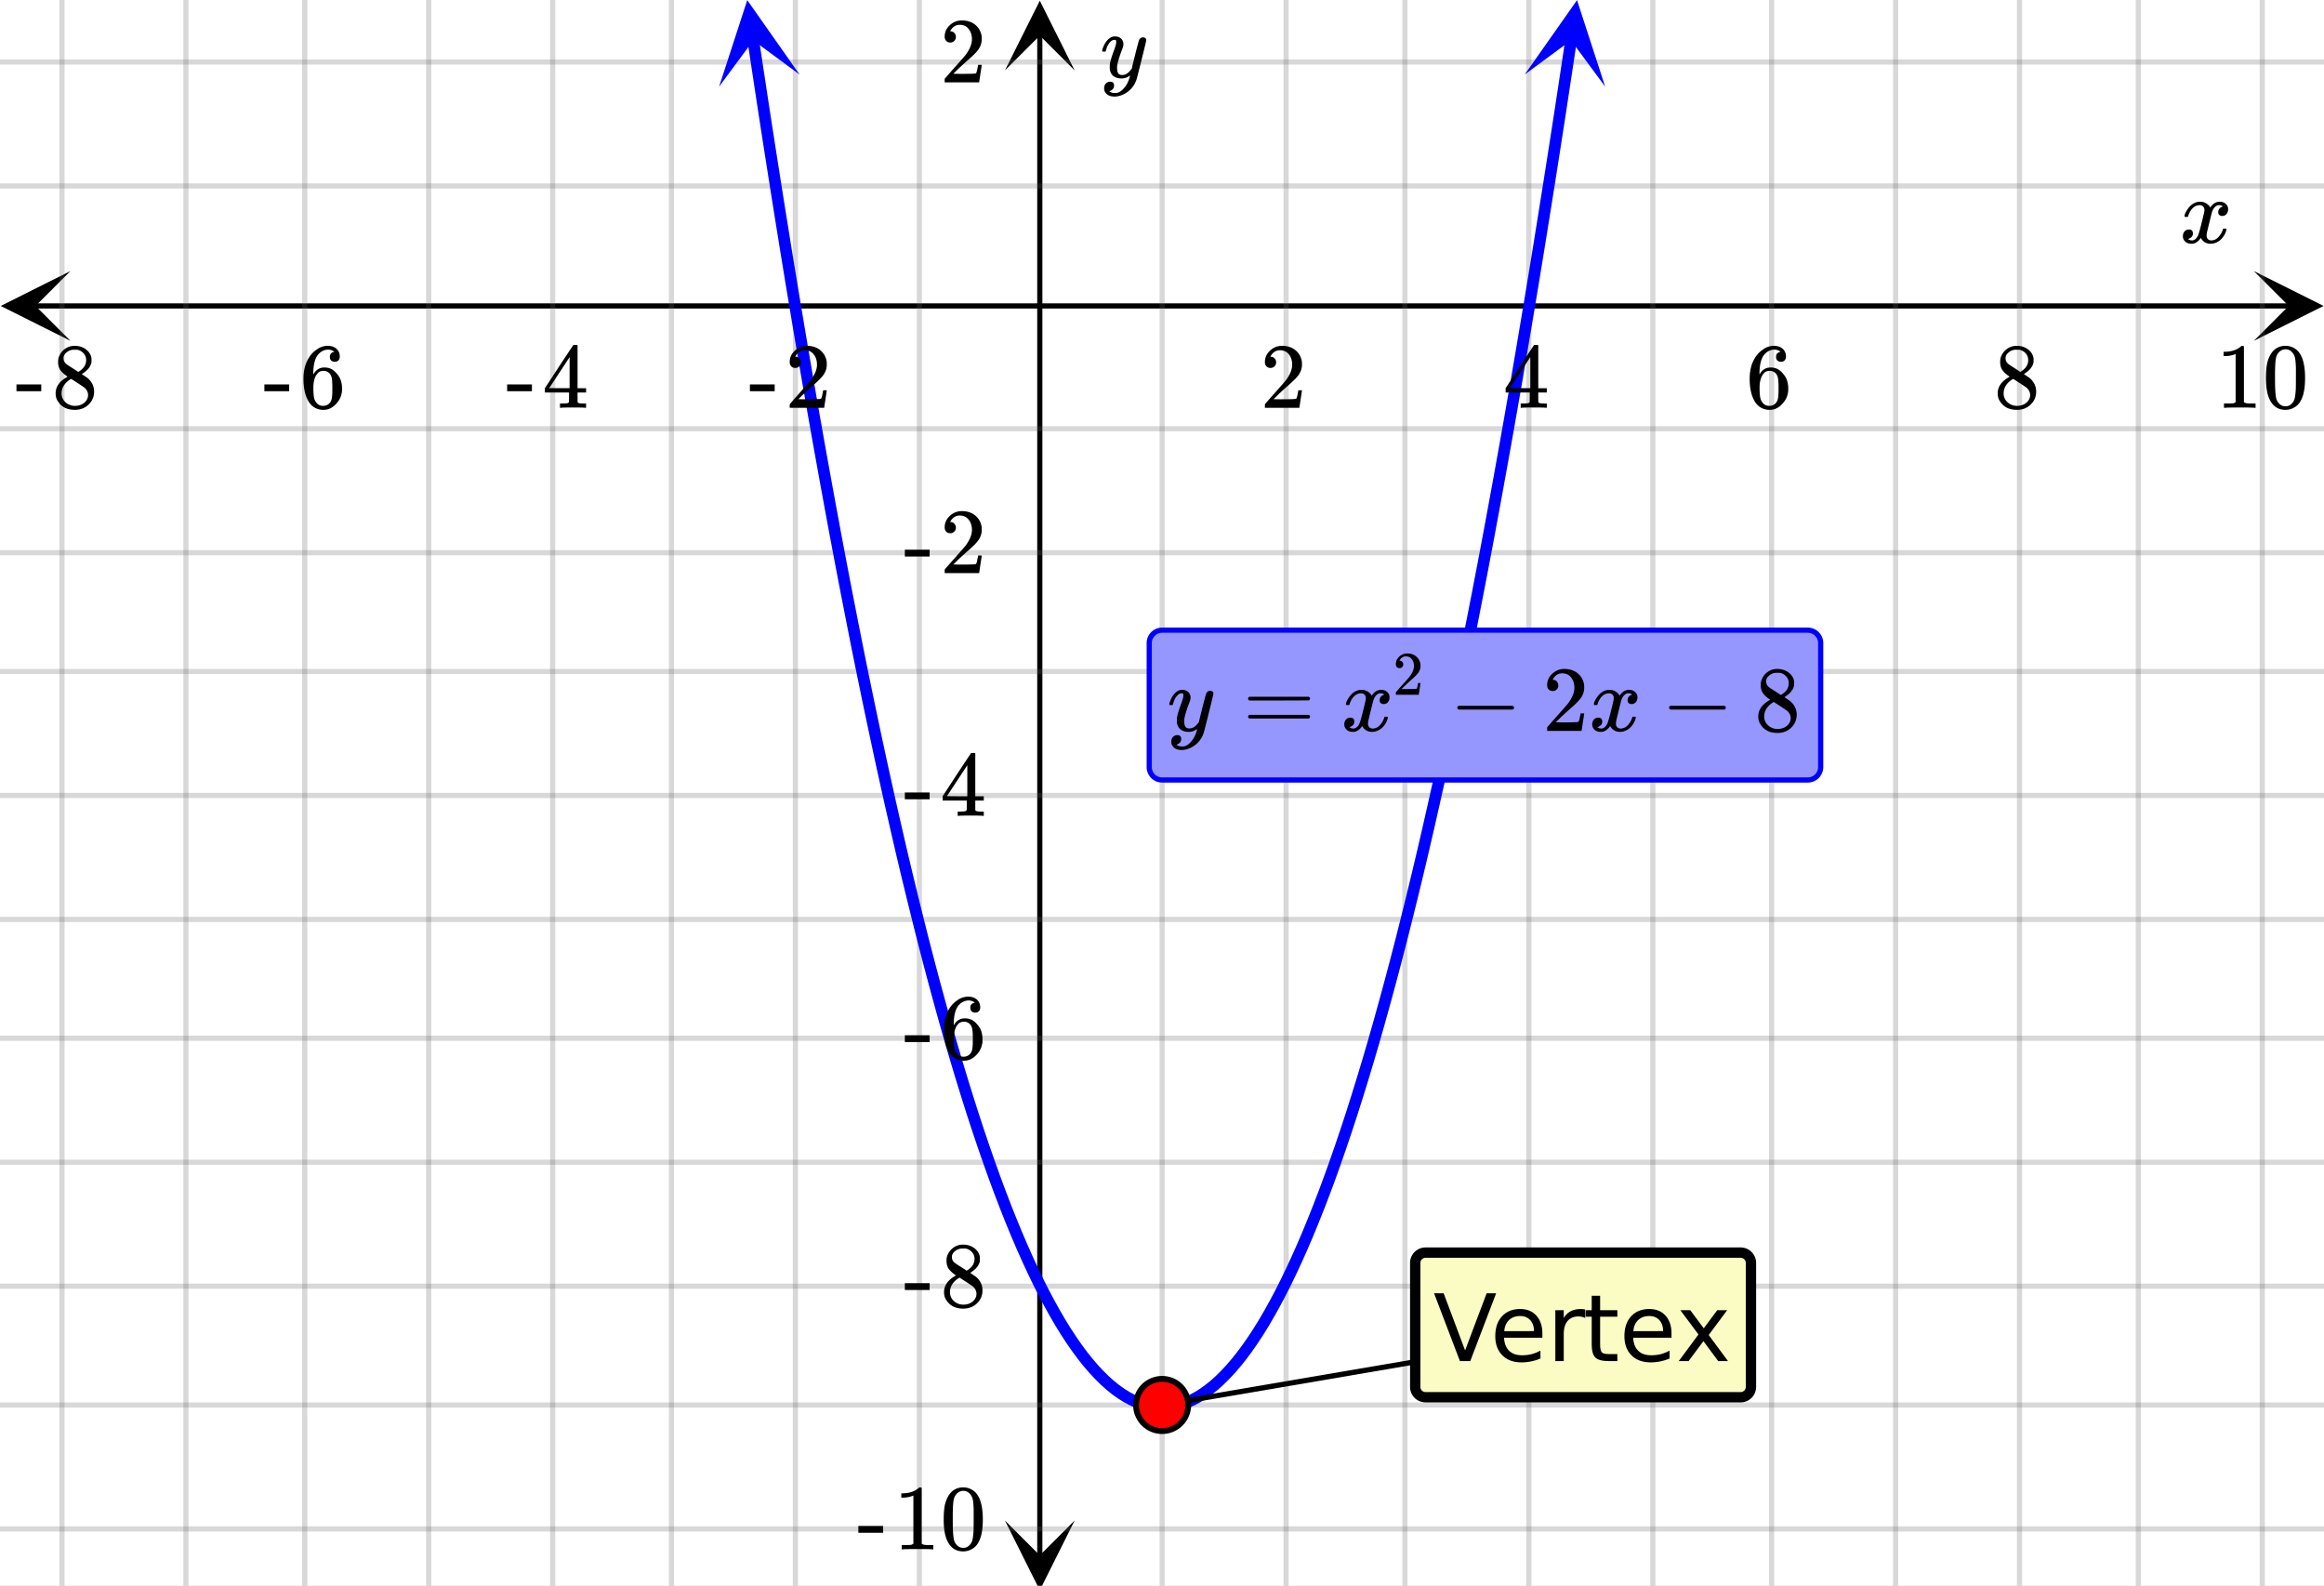
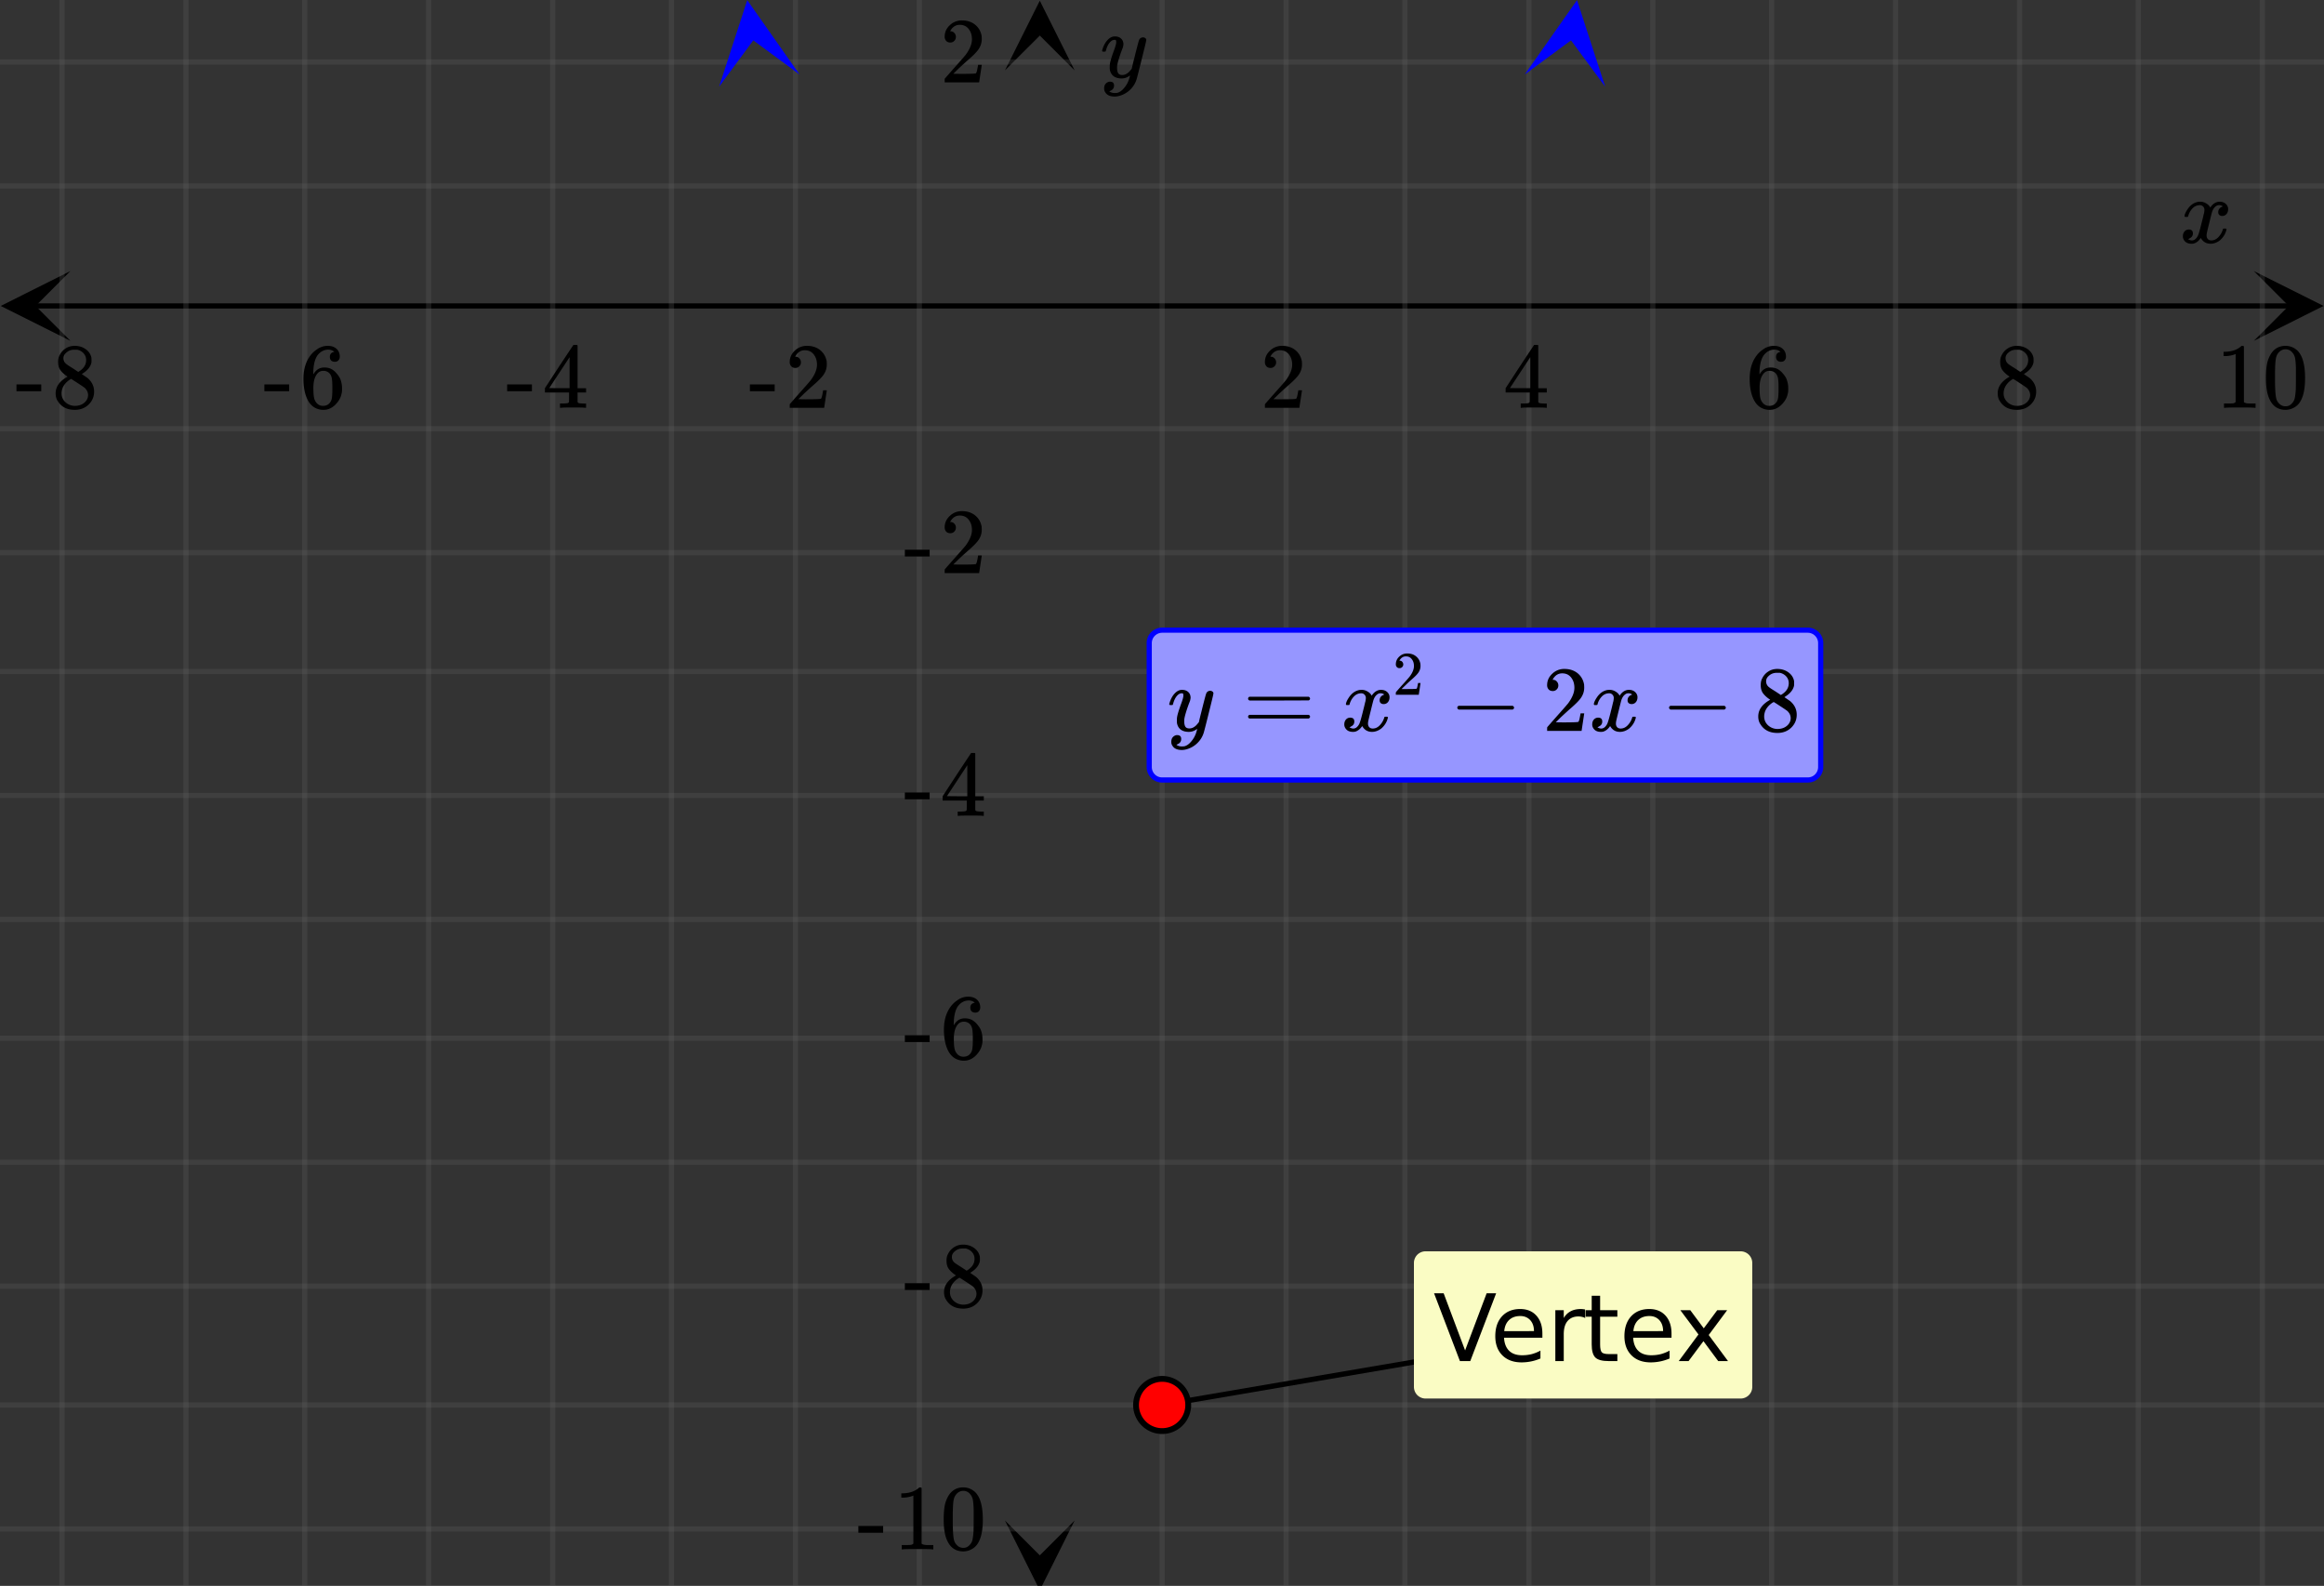
<svg xmlns="http://www.w3.org/2000/svg" xmlns:xlink="http://www.w3.org/1999/xlink" width="449.28" height="306.56" viewBox="0 0 336.96 229.92">
  <rect x="0" y="0" width="336.96" height="229.92" fill="#333333" stroke="none" />
  <defs>
    <symbol overflow="visible" id="l">
      <path d="M.781-3.75C.727-3.8.703-3.848.703-3.89c.031-.25.172-.563.422-.938.414-.633.941-1.004 1.578-1.11.133-.007.235-.015.297-.015.313 0 .598.086.86.25.269.156.46.355.578.594.113-.157.187-.25.218-.282.332-.375.711-.562 1.14-.562.364 0 .661.105.891.312.227.211.344.465.344.766 0 .281-.078.516-.234.703a.776.776 0 0 1-.625.281.64.64 0 0 1-.422-.14.521.521 0 0 1-.156-.39c0-.415.222-.696.672-.845a.58.58 0 0 0-.141-.093.705.705 0 0 0-.39-.094.91.91 0 0 0-.266.031c-.336.149-.586.445-.75.89-.032.075-.164.579-.39 1.516-.231.93-.356 1.45-.376 1.563a1.827 1.827 0 0 0-.047.406c0 .211.063.383.188.516.125.125.289.187.5.187.383 0 .726-.16 1.031-.484.3-.32.508-.676.625-1.063.02-.082.04-.129.063-.14.03-.02.109-.031.234-.031.164 0 .25.039.25.109 0 .012-.012.058-.031.14-.149.563-.461 1.055-.938 1.47-.43.323-.875.484-1.344.484-.625 0-1.101-.282-1.421-.844-.262.406-.594.68-1 .812-.086.02-.2.032-.344.032-.524 0-.89-.188-1.11-.563a.953.953 0 0 1-.14-.531c0-.27.078-.5.234-.688a.798.798 0 0 1 .625-.28c.395 0 .594.187.594.562 0 .336-.164.574-.484.718a.359.359 0 0 1-.063.047l-.078.031c-.012.012-.024.016-.031.016h-.032c0 .031.063.074.188.125a.817.817 0 0 0 .36.078c.32 0 .597-.203.827-.61.102-.163.282-.75.532-1.75.05-.206.109-.437.171-.687.063-.257.11-.457.141-.593.031-.133.05-.211.063-.235a2.86 2.86 0 0 0 .078-.531.678.678 0 0 0-.188-.5.613.613 0 0 0-.484-.203c-.406 0-.762.156-1.063.469a2.562 2.562 0 0 0-.609 1.078c-.012.074-.031.12-.063.14a.752.752 0 0 1-.218.016zm0 0" />
    </symbol>
    <symbol overflow="visible" id="t">
      <path d="M6.234-5.813c.125 0 .227.04.313.11.094.062.14.152.14.266 0 .117-.226 1.058-.671 2.828C5.578-.836 5.328.133 5.266.312a3.459 3.459 0 0 1-.688 1.22 3.641 3.641 0 0 1-1.11.874c-.491.239-.945.36-1.359.36-.687 0-1.152-.22-1.39-.657-.094-.125-.14-.304-.14-.53 0-.306.085-.544.265-.72.187-.168.379-.25.578-.25.394 0 .594.188.594.563 0 .332-.157.578-.47.734a.298.298 0 0 1-.062.032.295.295 0 0 0-.078.03c-.011.009-.023.016-.031.016L1.328 2c.031.05.129.11.297.172.133.05.273.078.422.078h.11c.155 0 .273-.012.359-.031.332-.094.648-.324.953-.688A3.69 3.69 0 0 0 4.188.25c.093-.3.14-.477.14-.531 0-.008-.012-.004-.031.015a.358.358 0 0 1-.078.047c-.336.239-.703.36-1.11.36-.46 0-.84-.106-1.14-.313-.293-.219-.48-.531-.563-.937a2.932 2.932 0 0 1-.015-.407c0-.218.007-.382.03-.5.063-.394.266-1.054.61-1.984.196-.531.297-.898.297-1.11a.838.838 0 0 0-.031-.265c-.024-.05-.074-.078-.156-.078h-.063c-.21 0-.406.094-.594.281-.293.293-.511.727-.656 1.297 0 .012-.008.027-.015.047a.188.188 0 0 1-.032.047l-.015.015c-.012.012-.028.016-.047.016h-.36C.305-3.8.281-3.836.281-3.86a.97.97 0 0 1 .047-.203c.188-.625.469-1.113.844-1.468.3-.282.617-.422.953-.422.383 0 .688.105.906.312.227.2.344.485.344.86-.023.168-.04.261-.047.281 0 .055-.07.246-.203.578-.367 1-.586 1.735-.656 2.203a1.857 1.857 0 0 0-.016.297c0 .344.05.61.156.797.114.18.313.266.594.266.207 0 .406-.051.594-.157a1.84 1.84 0 0 0 .422-.328c.093-.101.21-.242.36-.422a32.833 32.833 0 0 1 .25-1.063c.093-.35.175-.687.25-1 .343-1.35.534-2.062.577-2.124a.592.592 0 0 1 .578-.36zm0 0" />
    </symbol>
    <symbol overflow="visible" id="m">
      <path d="M1.484-5.781c-.25 0-.449-.078-.593-.235a.872.872 0 0 1-.22-.609c0-.645.243-1.195.735-1.656a2.46 2.46 0 0 1 1.766-.703c.77 0 1.41.21 1.922.625.508.418.82.964.937 1.64.008.168.016.32.016.453 0 .524-.156 1.012-.469 1.47-.25.374-.758.89-1.516 1.546-.324.281-.777.695-1.359 1.234l-.781.766 1.016.016c1.414 0 2.164-.024 2.25-.079.039-.007.085-.101.14-.28.031-.095.094-.4.188-.923v-.03h.53v.03l-.374 2.47V0h-5v-.25c0-.188.008-.29.031-.313.008-.007.383-.437 1.125-1.28.977-1.095 1.61-1.813 1.89-2.157.602-.82.907-1.57.907-2.25 0-.594-.156-1.086-.469-1.484-.312-.407-.746-.61-1.297-.61-.523 0-.945.235-1.265.703-.024.032-.047.079-.078.141a.274.274 0 0 0-.047.078c0 .012.02.016.062.016a.68.68 0 0 1 .547.25.801.801 0 0 1 .219.562c0 .23-.078.422-.235.578a.76.76 0 0 1-.578.235zm0 0" />
    </symbol>
    <symbol overflow="visible" id="n">
      <path d="M6.234 0c-.125-.031-.71-.047-1.75-.047-1.074 0-1.671.016-1.796.047h-.126v-.625h.422c.383-.008.618-.031.704-.063a.286.286 0 0 0 .171-.14c.008-.008.016-.25.016-.719v-.672h-3.5v-.625l2.031-3.11A431.58 431.58 0 0 1 4.5-9.108c.02-.008.113-.016.281-.016h.25l.078.078v6.203h1.235v.625H5.109V-.89a.25.25 0 0 0 .079.157c.07.062.328.101.765.109h.39V0zm-2.28-2.844v-4.5L1-2.859l1.469.015zm0 0" />
    </symbol>
    <symbol overflow="visible" id="o">
      <path d="M5.031-8.11c-.199-.195-.48-.304-.843-.328-.625 0-1.153.274-1.579.813-.418.586-.625 1.492-.625 2.719L2-4.86l.11-.172c.363-.54.859-.813 1.484-.813.414 0 .781.09 1.094.266a2.6 2.6 0 0 1 .64.547c.219.242.395.492.531.75.196.449.297.933.297 1.453v.234c0 .211-.027.403-.078.578-.105.532-.383 1.032-.828 1.5-.387.407-.82.66-1.297.766a2.688 2.688 0 0 1-.547.047c-.168 0-.32-.016-.453-.047-.668-.125-1.2-.484-1.594-1.078C.83-1.66.563-2.79.563-4.218c0-.97.171-1.817.515-2.548.344-.726.82-1.296 1.438-1.703a2.62 2.62 0 0 1 1.562-.515c.531 0 .953.14 1.266.421.32.282.484.665.484 1.141 0 .23-.07.414-.203.547-.125.137-.297.203-.516.203-.218 0-.398-.062-.53-.187-.126-.125-.188-.301-.188-.532 0-.406.21-.644.64-.718zm-.593 3.235a1.18 1.18 0 0 0-.97-.484c-.335 0-.605.105-.812.312C2.22-4.597 2-3.883 2-2.907c0 .794.05 1.345.156 1.657.094.273.242.5.453.688.22.187.477.28.782.28.457 0 .804-.171 1.046-.515.133-.187.22-.41.25-.672.04-.258.063-.64.063-1.14v-.422c0-.508-.023-.895-.063-1.156a1.566 1.566 0 0 0-.25-.688zm0 0" />
    </symbol>
    <symbol overflow="visible" id="p">
      <path d="M2.313-4.516c-.438-.289-.778-.593-1.016-.906-.242-.312-.36-.723-.36-1.234 0-.383.07-.707.22-.969.195-.406.488-.734.874-.984.383-.25.82-.375 1.313-.375.613 0 1.144.164 1.594.484.445.324.722.734.828 1.234.007.055.015.164.015.329 0 .199-.008.328-.015.39-.137.594-.547 1.11-1.235 1.547l-.156.11c.5.343.758.523.781.53.664.544 1 1.215 1 2.016 0 .73-.265 1.356-.797 1.875-.53.508-1.199.766-2 .766C2.254.297 1.441-.11.922-.922c-.23-.32-.344-.71-.344-1.172 0-.976.578-1.785 1.735-2.422zM5-6.922c0-.383-.125-.71-.375-.984a1.69 1.69 0 0 0-.922-.516h-.437c-.48 0-.883.164-1.204.485-.23.21-.343.453-.343.734 0 .387.164.695.5.922.039.043.328.23.86.562l.78.516c.008-.008.067-.047.172-.11a2.95 2.95 0 0 0 .25-.187C4.758-5.883 5-6.36 5-6.922zM1.437-2.109c0 .523.192.96.579 1.312a2.01 2.01 0 0 0 1.359.516c.363 0 .695-.07 1-.219.3-.156.531-.36.688-.61.144-.226.218-.472.218-.734 0-.383-.156-.726-.468-1.031-.075-.07-.45-.328-1.125-.766l-.407-.265C3.133-4 3.02-4.07 2.937-4.125l-.109-.063-.156.079c-.563.367-.938.812-1.125 1.343-.074.243-.11.461-.11.657zm0 0" />
    </symbol>
    <symbol overflow="visible" id="q">
      <path d="M5.61 0c-.157-.031-.872-.047-2.141-.047C2.207-.047 1.5-.03 1.344 0h-.157v-.625h.344c.52 0 .86-.008 1.016-.031.07-.008.18-.067.328-.172v-6.969c-.023 0-.059.016-.11.047a4.134 4.134 0 0 1-1.39.25h-.25v-.625h.25c.758-.02 1.39-.188 1.89-.5a2.46 2.46 0 0 0 .422-.313c.008-.03.063-.046.157-.046a.36.36 0 0 1 .234.078v8.078c.133.137.43.203.89.203h.798V0zm0 0" />
    </symbol>
    <symbol overflow="visible" id="r">
      <path d="M1.297-7.89c.5-.727 1.187-1.094 2.062-1.094.657 0 1.227.226 1.72.671.25.243.456.547.624.922.332.75.5 1.778.5 3.079 0 1.398-.195 2.46-.578 3.187-.25.523-.621.902-1.11 1.14a2.534 2.534 0 0 1-1.14.282c-1.031 0-1.79-.473-2.266-1.422-.386-.727-.578-1.79-.578-3.188 0-.832.051-1.519.156-2.062a4.48 4.48 0 0 1 .61-1.516zm3.031-.157a1.24 1.24 0 0 0-.953-.437c-.375 0-.7.148-.969.437-.199.211-.336.465-.406.766-.074.293-.121.797-.14 1.515 0 .063-.008.246-.016.547v.735c0 .855.008 1.453.031 1.796.031.637.082 1.09.156 1.36.07.273.207.508.406.703.25.273.563.406.938.406.363 0 .664-.133.906-.406.196-.195.332-.43.407-.703.07-.27.128-.723.171-1.36.008-.343.016-.94.016-1.796v-.735-.547c-.023-.718-.07-1.222-.14-1.515-.075-.301-.212-.555-.407-.766zm0 0" />
    </symbol>
    <symbol overflow="visible" id="s">
      <path d="M.14-2.406v-.985h3.594v.985zm0 0" />
    </symbol>
    <symbol overflow="visible" id="u">
      <path d="M.75-4.672c0-.125.063-.219.188-.281H9.53c.133.062.203.156.203.281 0 .094-.062.18-.187.25l-4.281.016H.969C.82-4.457.75-4.546.75-4.672zm0 2.61c0-.133.07-.223.219-.266h8.578a.249.249 0 0 0 .062.047l.063.047c.02.011.035.039.047.078.008.031.015.062.015.094 0 .117-.07.203-.203.265H.937C.813-1.859.75-1.945.75-2.063zm0 0" />
    </symbol>
    <symbol overflow="visible" id="v">
      <path d="M1.328-3.094c-.137-.07-.203-.164-.203-.281 0-.113.066-.203.203-.266h7.828c.133.075.203.168.203.282 0 .105-.07.195-.203.265zm0 0" />
    </symbol>
    <symbol overflow="visible" id="w">
      <path d="M.984-3.86a.492.492 0 0 1-.39-.156.558.558 0 0 1-.14-.39c0-.438.16-.805.483-1.11.32-.312.711-.468 1.172-.468.52 0 .946.14 1.282.421.343.282.55.649.625 1.094.007.106.015.203.015.297 0 .344-.105.668-.312.969-.168.25-.508.594-1.016 1.031-.219.188-.515.465-.89.828l-.532.516h.672c.945 0 1.445-.016 1.5-.047.031 0 .063-.063.094-.188.02-.062.062-.265.125-.609v-.031h.36v.031l-.25 1.64V0H.452v-.172A.67.67 0 0 1 .47-.375c0-.008.25-.297.75-.86.656-.718 1.078-1.195 1.265-1.437.395-.539.594-1.039.594-1.5 0-.394-.105-.723-.312-.984-.2-.27-.485-.407-.86-.407-.343 0-.625.157-.843.47A.545.545 0 0 1 1-5a.223.223 0 0 0-.016.063h.047a.45.45 0 0 1 .36.171c.093.106.14.23.14.375a.513.513 0 0 1-.156.375.498.498 0 0 1-.39.157zm0 0" />
    </symbol>
    <symbol overflow="visible" id="x">
      <path d="M3.86 0L.11-9.828H1.5l3.11 8.281 3.124-8.281H9.11L5.36 0zm0 0" />
    </symbol>
    <symbol overflow="visible" id="y">
      <path d="M7.578-3.984v.593H2.016c.05.836.3 1.47.75 1.907.445.43 1.07.64 1.875.64.468 0 .921-.05 1.359-.156a5.827 5.827 0 0 0 1.297-.516v1.141a6.956 6.956 0 0 1-2.734.563C3.394.188 2.469-.149 1.78-.829 1.094-1.516.75-2.441.75-3.61c0-1.207.32-2.164.969-2.875.656-.707 1.535-1.063 2.64-1.063.989 0 1.77.32 2.344.953.582.637.875 1.508.875 2.61zm-1.219-.36c0-.664-.183-1.195-.546-1.593-.368-.395-.844-.594-1.438-.594-.68 0-1.219.195-1.625.578-.406.387-.64.922-.703 1.61zm0 0" />
    </symbol>
    <symbol overflow="visible" id="z">
      <path d="M5.547-6.234a1.38 1.38 0 0 0-.453-.172 2.203 2.203 0 0 0-.532-.063c-.68 0-1.203.227-1.578.672-.367.438-.546 1.074-.546 1.906V0h-1.22v-7.375h1.22v1.14a2.469 2.469 0 0 1 1-.984c.406-.218.898-.328 1.484-.328.082 0 .176.008.281.016.102.011.211.027.328.047zm0 0" />
    </symbol>
    <symbol overflow="visible" id="A">
      <path d="M2.469-9.469v2.094h2.5v.938h-2.5v4.015c0 .594.082.98.25 1.156.164.168.5.25 1 .25h1.25V0h-1.25C2.78 0 2.133-.172 1.78-.516c-.355-.351-.531-.988-.531-1.906v-4.015H.36v-.938h.89v-2.094zm0 0" />
    </symbol>
    <symbol overflow="visible" id="B">
      <path d="M7.406-7.375L4.734-3.781 7.531 0H6.11L3.97-2.89 1.813 0H.39L3.25-3.86.625-7.374h1.438L4.016-4.75l1.953-2.625zm0 0" />
    </symbol>
    <clipPath id="a">
-       <path d="M0 0h336.96v229.91H0zm0 0" />
-     </clipPath>
+       </clipPath>
    <clipPath id="b">
      <path d="M.102 39.3H11V50H.102zm0 0" />
    </clipPath>
    <clipPath id="c">
      <path d="M326.79 39.3h10.17V50h-10.17zm0 0" />
    </clipPath>
    <clipPath id="d">
      <path d="M8 0h321v229.91H8zm0 0" />
    </clipPath>
    <clipPath id="e">
      <path d="M145.707 220H156v9.91h-10.293zm0 0" />
    </clipPath>
    <clipPath id="f">
      <path d="M145.707 0H156v10.21h-10.293zm0 0" />
    </clipPath>
    <clipPath id="g">
      <path d="M0 8h336.96v215H0zm0 0" />
    </clipPath>
    <clipPath id="h">
      <path d="M104 0h12v13h-12zm0 0" />
    </clipPath>
    <clipPath id="i">
      <path d="M114.176-.86l3.949 26.243-26.242 3.949L87.93 3.09zm0 0" />
    </clipPath>
    <clipPath id="j">
      <path d="M221 0h12v13h-12zm0 0" />
    </clipPath>
    <clipPath id="k">
      <path d="M221.07 10.805l3.95-26.242 26.242 3.949-3.95 26.242zm0 0" />
    </clipPath>
  </defs>
  <g clip-path="url(#a)" fill="#fff">
    <path d="M0 0h336.96v229.92H0z" />
    <path d="M0 0h336.96v229.92H0z" />
  </g>
  <path d="M5.055 44.355h326.89" fill="none" stroke="#000" stroke-width=".749" />
  <g clip-path="url(#b)">
    <path d="M10.21 39.3L.103 44.356l10.109 5.06-5.055-5.06zm0 0" />
  </g>
  <g clip-path="url(#c)">
    <path d="M326.79 39.3l10.108 5.055-10.109 5.06 5.055-5.06zm0 0" />
  </g>
  <g clip-path="url(#d)">
    <path d="M168.5 0v230.656M186.473 0v230.656M203.699 0v230.656M221.672 0v230.656M239.645 0v230.656M256.867 0v230.656M274.844 0v230.656M292.816 0v230.656M310.04 0v230.656M328.012 0v230.656M133.3 0v230.656M115.328 0v230.656M97.355 0v230.656M80.133 0v230.656M62.156 0v230.656M44.184 0v230.656M26.96 0v230.656M8.988 0v230.656" fill="none" stroke-linecap="round" stroke-linejoin="round" stroke="#666" stroke-opacity=".251" stroke-width=".749" />
  </g>
-   <path d="M150.762 225.602V5.055" fill="none" stroke="#000" stroke-width=".749" />
  <g clip-path="url(#e)">
    <path d="M145.707 220.445l5.055 10.114 5.054-10.114-5.054 5.055zm0 0" />
  </g>
  <g clip-path="url(#f)">
    <path d="M145.707 10.21L150.762.103l5.054 10.109-5.054-5.055zm0 0" />
  </g>
  <g clip-path="url(#g)">
    <path d="M0 26.96h337M0 8.989h337M0 62.156h337M0 80.133h337M0 97.355h337M0 115.328h337M0 133.301h337M0 150.527h337M0 168.5h337M0 186.473h337M0 203.699h337M0 221.672h337" fill="none" stroke-linecap="round" stroke-linejoin="round" stroke="#666" stroke-opacity=".251" stroke-width=".749" />
  </g>
-   <path d="M109.203 5.734l.797 5.29.793 5.214.797 5.145.797 5.074.797 5.004.793 4.93.796 4.859.797 4.785.797 4.719.793 4.644.797 4.575.797 4.5.797 4.43.797 4.359.793 4.289.797 4.215.796 4.144.797 4.074.793 4.004.797 3.93.797 3.86.797 3.785.793 3.714.797 3.645.797 3.574.796 3.5.793 3.434.797 3.355.797 3.29.797 3.214.793 3.145.797 3.074.797 3 .797 2.93.793 2.859.796 2.785.797 2.715.797 2.644.797 2.575.793 2.5.797 2.43.797 2.359.797 2.285.793 2.215.797 2.144.796 2.074.797 2 .793 1.93.797 1.856.797 1.789.797 1.715.793 1.644.797 1.57.797 1.5.796 1.43.793 1.36.797 1.285.797 1.214.797 1.145.793 1.07.797 1 .797.93.797.855.797.79.793.714.796.641.797.574.797.5.793.426.797.36.797.285.797.214.793.145.797.07h.796l.797-.07.793-.145.797-.214.797-.286.797-.359.793-.426.797-.5.797-.574.797-.64.793-.715.796-.79.797-.855.797-.93.797-1 .793-1.07.797-1.145.797-1.214.797-1.286.793-1.359.796-1.43.797-1.5.797-1.57.793-1.644.797-1.715.797-1.79.797-1.855.793-1.93.797-2 .797-2.074.796-2.144.793-2.215.797-2.285.797-2.36.797-2.43.793-2.5.797-2.574.797-2.644.797-2.715.796-2.785.793-2.86.797-2.93.797-3 .797-3.073.793-3.145.797-3.215.797-3.289.797-3.355.793-3.434.796-3.5.797-3.574.797-3.645.793-3.714.797-3.786.797-3.859.797-3.93.793-4.004.797-4.074.797-4.144.796-4.215.793-4.29.797-4.359.797-4.43.797-4.5.797-4.574.793-4.644.797-4.719.797-4.785.796-4.86.793-4.93.797-5.003.797-5.074.797-5.145.793-5.215.797-5.289" fill="none" stroke-width="1.685" stroke-linecap="round" stroke-linejoin="round" stroke="#00f" />
  <g clip-path="url(#h)">
    <g clip-path="url(#i)">
      <path d="M115.93 10.805L108.344.02l-4.078 12.539 4.953-6.707zm0 0" fill="#00f" />
    </g>
  </g>
  <g clip-path="url(#j)">
    <g clip-path="url(#k)">
      <path d="M221.07 10.805L228.656.02l4.078 12.539-4.953-6.707zm0 0" fill="#00f" />
    </g>
  </g>
  <path d="M168.5 203.7l61.41-10.485" fill="none" stroke-width=".758" stroke="#000" />
  <path d="M172.281 203.7c0 .5-.093.984-.289 1.445a3.768 3.768 0 0 1-3.492 2.336 3.777 3.777 0 0 1-3.492-2.336 3.673 3.673 0 0 1-.29-1.446 3.81 3.81 0 0 1 1.105-2.676 3.777 3.777 0 0 1 6.168 1.227c.197.465.29.945.29 1.45zm0 0" fill="red" stroke-width=".843" stroke="#000" />
  <use xlink:href="#l" x="316.031" y="35.198" />
  <use xlink:href="#m" x="182.729" y="59.125" />
  <use xlink:href="#n" x="217.927" y="59.125" />
  <use xlink:href="#o" x="253.124" y="59.125" />
  <use xlink:href="#p" x="289.071" y="59.125" />
  <use xlink:href="#q" x="321.273" y="59.125" />
  <use xlink:href="#r" x="328.013" y="59.125" />
  <use xlink:href="#s" x="108.589" y="59.125" />
  <use xlink:href="#m" x="113.831" y="59.125" />
  <use xlink:href="#s" x="73.391" y="59.125" />
  <use xlink:href="#n" x="78.633" y="59.125" />
  <use xlink:href="#s" x="38.193" y="59.125" />
  <use xlink:href="#o" x="43.436" y="59.125" />
  <use xlink:href="#s" x="2.247" y="59.125" />
  <use xlink:href="#p" x="7.489" y="59.125" />
  <use xlink:href="#t" x="159.513" y="11.233" />
  <use xlink:href="#m" x="136.298" y="11.945" />
  <use xlink:href="#s" x="131.056" y="83.089" />
  <use xlink:href="#m" x="136.298" y="83.089" />
  <use xlink:href="#s" x="131.056" y="118.287" />
  <use xlink:href="#n" x="136.298" y="118.287" />
  <use xlink:href="#s" x="131.056" y="153.485" />
  <use xlink:href="#o" x="136.298" y="153.485" />
  <use xlink:href="#s" x="131.056" y="189.431" />
  <use xlink:href="#p" x="136.298" y="189.431" />
  <use xlink:href="#s" x="124.316" y="224.629" />
  <use xlink:href="#q" x="129.558" y="224.629" />
  <use xlink:href="#r" x="136.298" y="224.629" />
  <path d="M166.629 111.21V93.239c0-.25.047-.488.14-.718a1.876 1.876 0 0 1 1.016-1.012c.227-.098.465-.145.715-.145h93.61c.25 0 .488.047.718.145.23.094.43.23.606.406.175.176.312.375.406.606.098.23.144.468.144.718v17.973c0 .246-.046.484-.144.715a1.876 1.876 0 0 1-1.012 1.016c-.23.093-.469.14-.719.14H168.5a1.851 1.851 0 0 1-1.324-.547 1.88 1.88 0 0 1-.547-1.324zm0 0" fill="#9696ff" stroke="#00f" stroke-width=".749" />
  <use xlink:href="#t" x="169.249" y="105.968" />
  <use xlink:href="#u" x="180.213" y="105.968" />
  <use xlink:href="#l" x="194.442" y="105.968" />
  <use xlink:href="#v" x="210.169" y="105.968" />
  <use xlink:href="#w" x="201.931" y="100.726" />
  <use xlink:href="#m" x="223.649" y="105.968" />
  <use xlink:href="#l" x="230.389" y="105.968" />
  <use xlink:href="#v" x="240.873" y="105.968" />
  <use xlink:href="#p" x="254.353" y="105.968" />
  <path d="M205.008 201.078v-17.976c0-.223.043-.438.129-.645a1.76 1.76 0 0 1 .363-.547 1.76 1.76 0 0 1 .547-.363c.207-.086.422-.129.644-.129h45.684c.223 0 .438.043.645.129a1.674 1.674 0 0 1 .914.91c.086.207.129.422.129.645v17.976a1.665 1.665 0 0 1-.497 1.192c-.156.156-.34.277-.546.363a1.665 1.665 0 0 1-.645.129h-45.684c-.222 0-.437-.043-.644-.13a1.76 1.76 0 0 1-.547-.362 1.716 1.716 0 0 1-.492-1.192zm0 0" fill="#fafcc4" />
-   <path d="M205.195 201.078v-17.976a1.515 1.515 0 0 1 .438-1.059 1.515 1.515 0 0 1 1.059-.438h45.683a1.507 1.507 0 0 1 1.059.438c.14.14.25.305.324.488.078.184.117.375.117.57v17.977c0 .195-.04.387-.117.57a1.463 1.463 0 0 1-.324.489c-.141.14-.301.246-.485.324a1.52 1.52 0 0 1-.574.113h-45.684a1.515 1.515 0 0 1-1.058-.437 1.515 1.515 0 0 1-.438-1.059zm0 0" fill="none" stroke-width="1.498" stroke="#000" />
  <use xlink:href="#x" x="207.817" y="197.332" />
  <use xlink:href="#y" x="216.054" y="197.332" />
  <use xlink:href="#z" x="224.292" y="197.332" />
  <use xlink:href="#A" x="229.534" y="197.332" />
  <g>
    <use xlink:href="#y" x="234.777" y="197.332" />
  </g>
  <g>
    <use xlink:href="#B" x="243.014" y="197.332" />
  </g>
</svg>